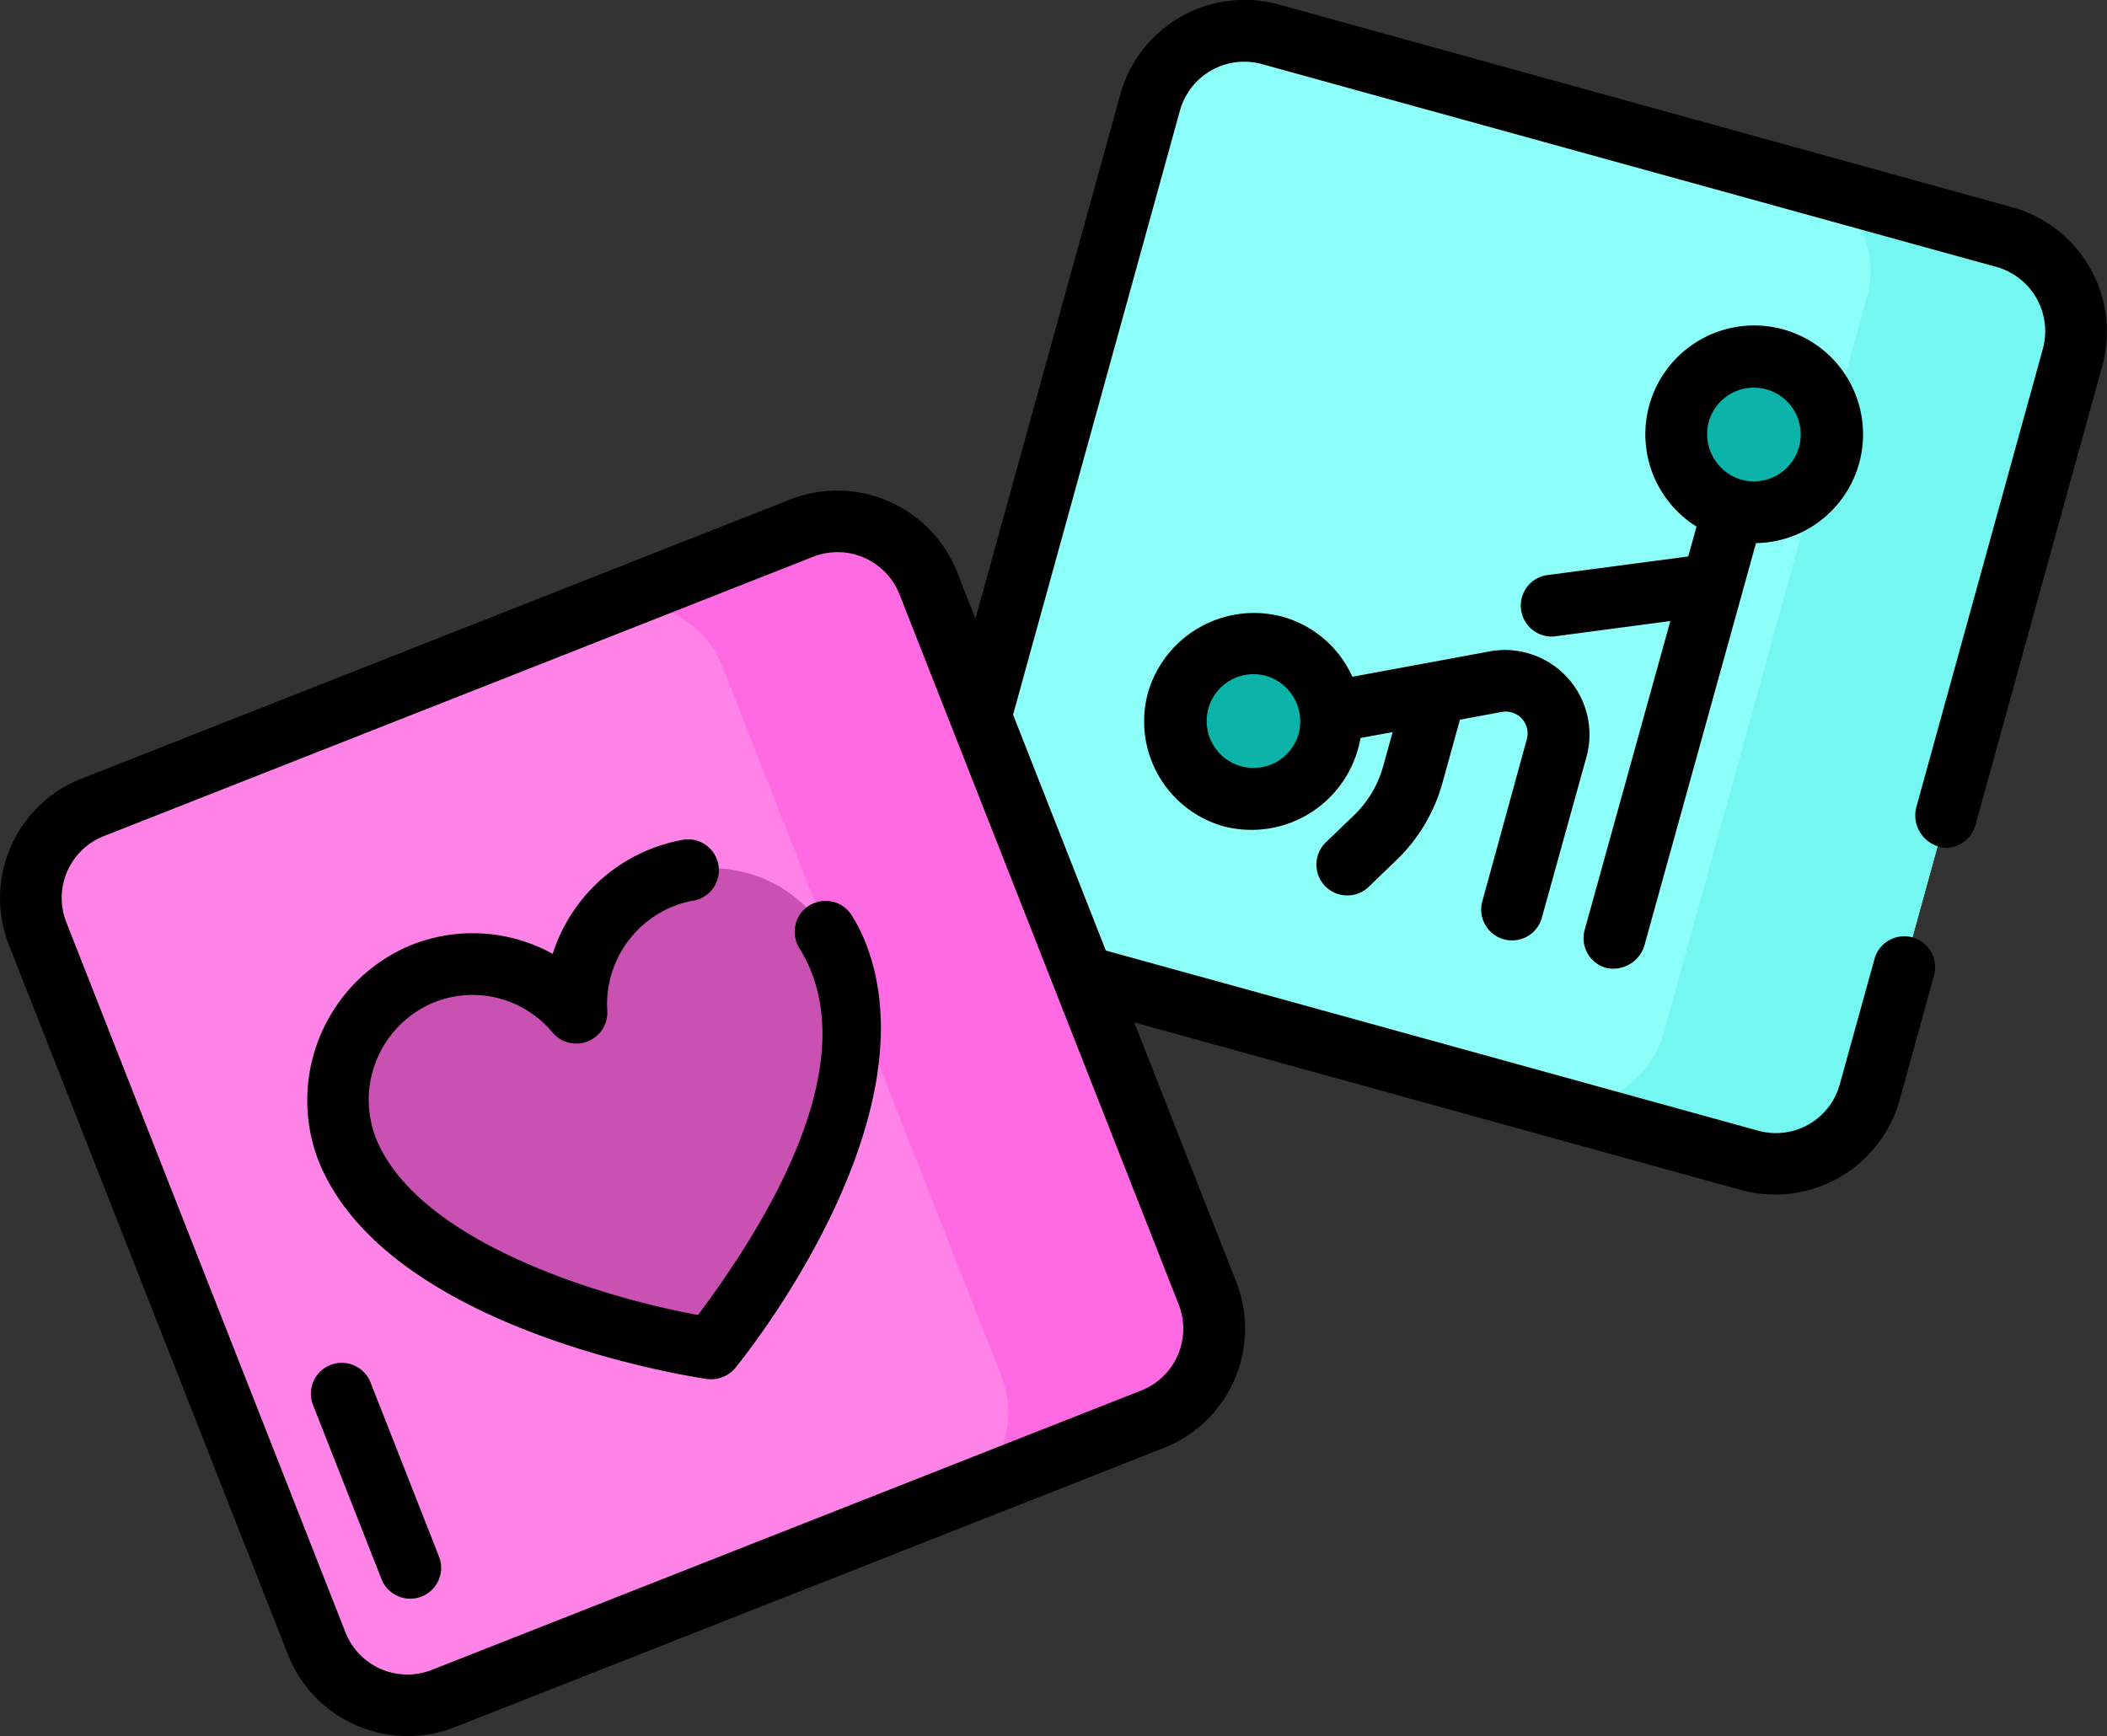
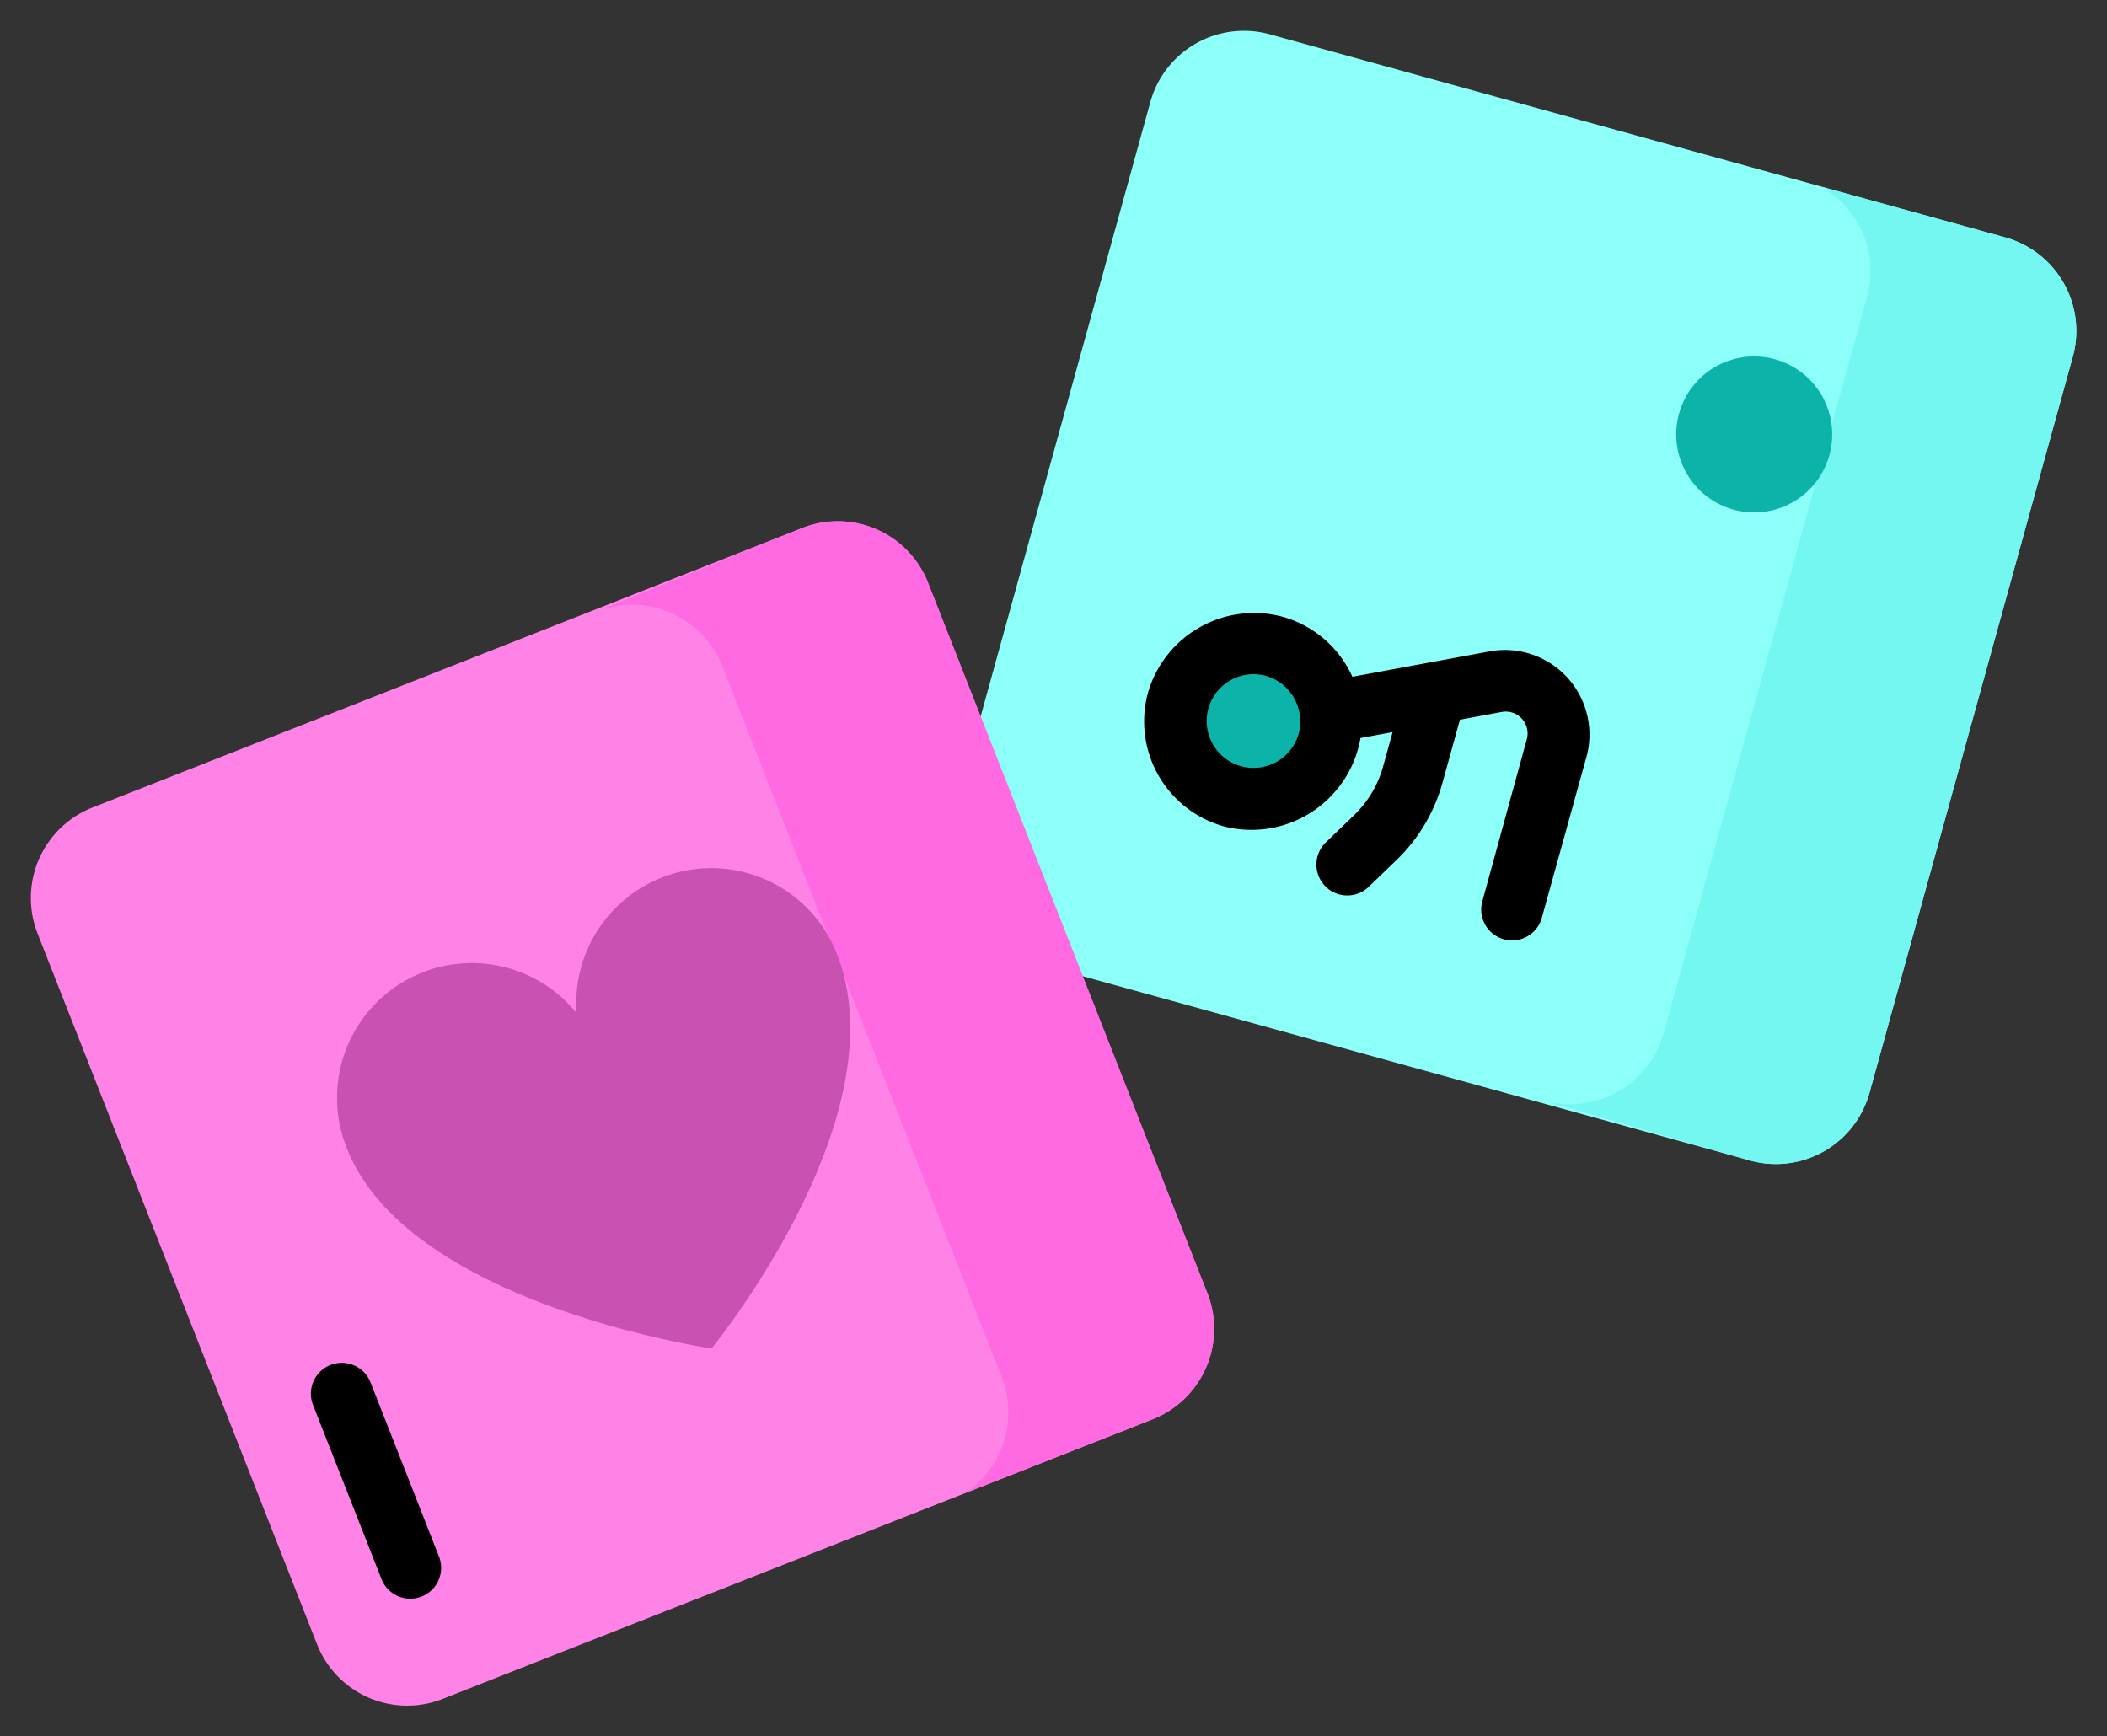
<svg xmlns="http://www.w3.org/2000/svg" width="35.962" height="29.637" viewBox="0 0 35.962 29.637">
  <rect x="0" y="0" width="35.962" height="29.637" fill="#333333" stroke="none" />
  <g transform="translate(0.527 0.525)">
    <g transform="translate(15.577)">
      <path d="M243.014,71.778l-12.55-3.466a1.657,1.657,0,0,1-1.156-2.038l3.47-12.564a1.657,1.657,0,0,1,2.038-1.156l12.55,3.466a1.657,1.657,0,0,1,1.156,2.038l-3.47,12.564A1.657,1.657,0,0,1,243.014,71.778Z" transform="translate(-229.248 -52.494)" fill="#8cfff9" />
    </g>
    <path d="M383.085,91.222l-3.139-.867a1.657,1.657,0,0,1,.783,1.884l-3.47,12.564a1.657,1.657,0,0,1-2.038,1.156l3.512,1.021a1.657,1.657,0,0,0,2.038-1.156l3.47-12.564A1.657,1.657,0,0,0,383.085,91.222Z" transform="translate(-349.39 -87.695)" fill="#74f7f1" />
    <g transform="translate(0 8.372)">
      <path d="M26.642,187.009l-12.118,4.773a1.654,1.654,0,0,1-2.145-.936L7.611,178.719a1.66,1.66,0,0,1,.934-2.152l12.118-4.773a1.654,1.654,0,0,1,2.145.936l4.767,12.126A1.66,1.66,0,0,1,26.642,187.009Z" transform="translate(-7.496 -171.679)" fill="#ff82e7" />
    </g>
    <path d="M155.387,184.856l-4.767-12.126a1.654,1.654,0,0,0-2.145-.936l-3.512,1.426a1.654,1.654,0,0,1,2.145.936l4.767,12.126a1.661,1.661,0,0,1-.613,1.982l3.191-1.257A1.66,1.66,0,0,0,155.387,184.856Z" transform="translate(-135.306 -163.307)" fill="#ff69e2" />
    <path d="M87.5,256.161a2.3,2.3,0,0,0-1.438,2.307,2.3,2.3,0,0,0-3.913,2.328c1.066,2.651,6.215,3.395,6.215,3.395s3.253-3.971,2.133-6.753A2.3,2.3,0,0,0,87.5,256.161Z" transform="translate(-76.747 -241.699)" fill="#c951b2" />
    <g transform="translate(19.533 5.559)">
      <path d="M408.249,134.24a1.331,1.331,0,1,1,1.638-.927A1.331,1.331,0,0,1,408.249,134.24Z" transform="translate(-398.724 -131.626)" fill="#0bb3a9" />
      <path d="M286.54,204a1.331,1.331,0,1,1,1.638-.927A1.331,1.331,0,0,1,286.54,204Z" transform="translate(-285.564 -196.489)" fill="#0bb3a9" />
    </g>
  </g>
  <g transform="translate(0 0)">
-     <path d="M34.362,48.57,21.812,45.1a2.2,2.2,0,0,0-2.686,1.523l-2.477,8.966-.319-.812A2.2,2.2,0,0,0,13.5,53.548L1.384,58.321A2.189,2.189,0,0,0,.152,61.156L4.919,73.282a2.2,2.2,0,0,0,2.829,1.233l12.118-4.773A2.189,2.189,0,0,0,21.1,66.908l-1.741-4.429,10.373,2.865a2.208,2.208,0,0,0,2.686-1.523l.592-2.145a.527.527,0,0,0-1.016-.281L31.4,63.54a1.131,1.131,0,0,1-1.39.788L18.874,61.252l-1.583-4.026,2.85-10.319a1.14,1.14,0,0,1,1.39-.788l12.55,3.466a1.14,1.14,0,0,1,.788,1.39L32.7,58.833a.559.559,0,0,0,.508.667.527.527,0,0,0,.508-.387l2.17-7.857a2.205,2.205,0,0,0-1.524-2.686ZM19.48,68.762,7.361,73.535A1.137,1.137,0,0,1,5.9,72.9L1.132,60.77A1.134,1.134,0,0,1,1.77,59.3l12.118-4.773a1.137,1.137,0,0,1,1.462.638l4.767,12.126A1.134,1.134,0,0,1,19.48,68.762Z" transform="translate(0 -45.027)" />
-     <path d="M83.886,250.212a.527.527,0,0,0-.895.557c1.191,1.914-.586,4.73-1.728,6.263-1.527-.276-4.773-1.21-5.5-3.021a1.8,1.8,0,0,1,.986-2.312,1.771,1.771,0,0,1,2.033.516.53.53,0,0,0,.931-.375,1.8,1.8,0,0,1,1.428-1.874.528.528,0,1,0-.112-1.05,2.866,2.866,0,0,0-2.248,1.952,2.821,2.821,0,0,0-2.425-.146,2.868,2.868,0,0,0-1.57,3.683c1.166,2.9,6.406,3.687,6.628,3.72a.542.542,0,0,0,.483-.188c.141-.172,3.436-4.247,2.215-7.283A2.847,2.847,0,0,0,83.886,250.212Z" transform="translate(-69.348 -234.586)" />
-     <path d="M370.883,135.114a.558.558,0,0,0,.648-.367l1.909-6.884a1.858,1.858,0,1,0-1.015-.282l-.141.509-2.438.323a.528.528,0,0,0,.138,1.044l1.994-.264-1.462,5.272A.527.527,0,0,0,370.883,135.114Zm1.751-9.323a.8.8,0,1,1,.56.99A.813.813,0,0,1,372.634,125.791Z" transform="translate(-343.469 -118.592)" />
    <path d="M283.831,198.875a.527.527,0,0,0,1.015.282l.773-2.787a1.444,1.444,0,0,0-1.632-1.782l-2.37.438a1.855,1.855,0,0,0-1.2-1.027,1.885,1.885,0,0,0-2.287,1.294,1.86,1.86,0,0,0,1.294,2.287,1.889,1.889,0,0,0,2.332-1.509l.548-.1-.163.589a1.841,1.841,0,0,1-.5.834l-.484.466a.527.527,0,0,0,.731.759l.484-.466a2.9,2.9,0,0,0,.781-1.311l.3-1.083.717-.133a.373.373,0,0,1,.425.464ZM280.7,196a.8.8,0,1,1-.56-.99A.811.811,0,0,1,280.7,196Z" transform="translate(-258.535 -183.474)" />
    <path d="M76.5,376.528a.527.527,0,0,0-.981.386l1.172,2.98a.527.527,0,0,0,.981-.385Z" transform="translate(-70.176 -352.931)" />
  </g>
</svg>